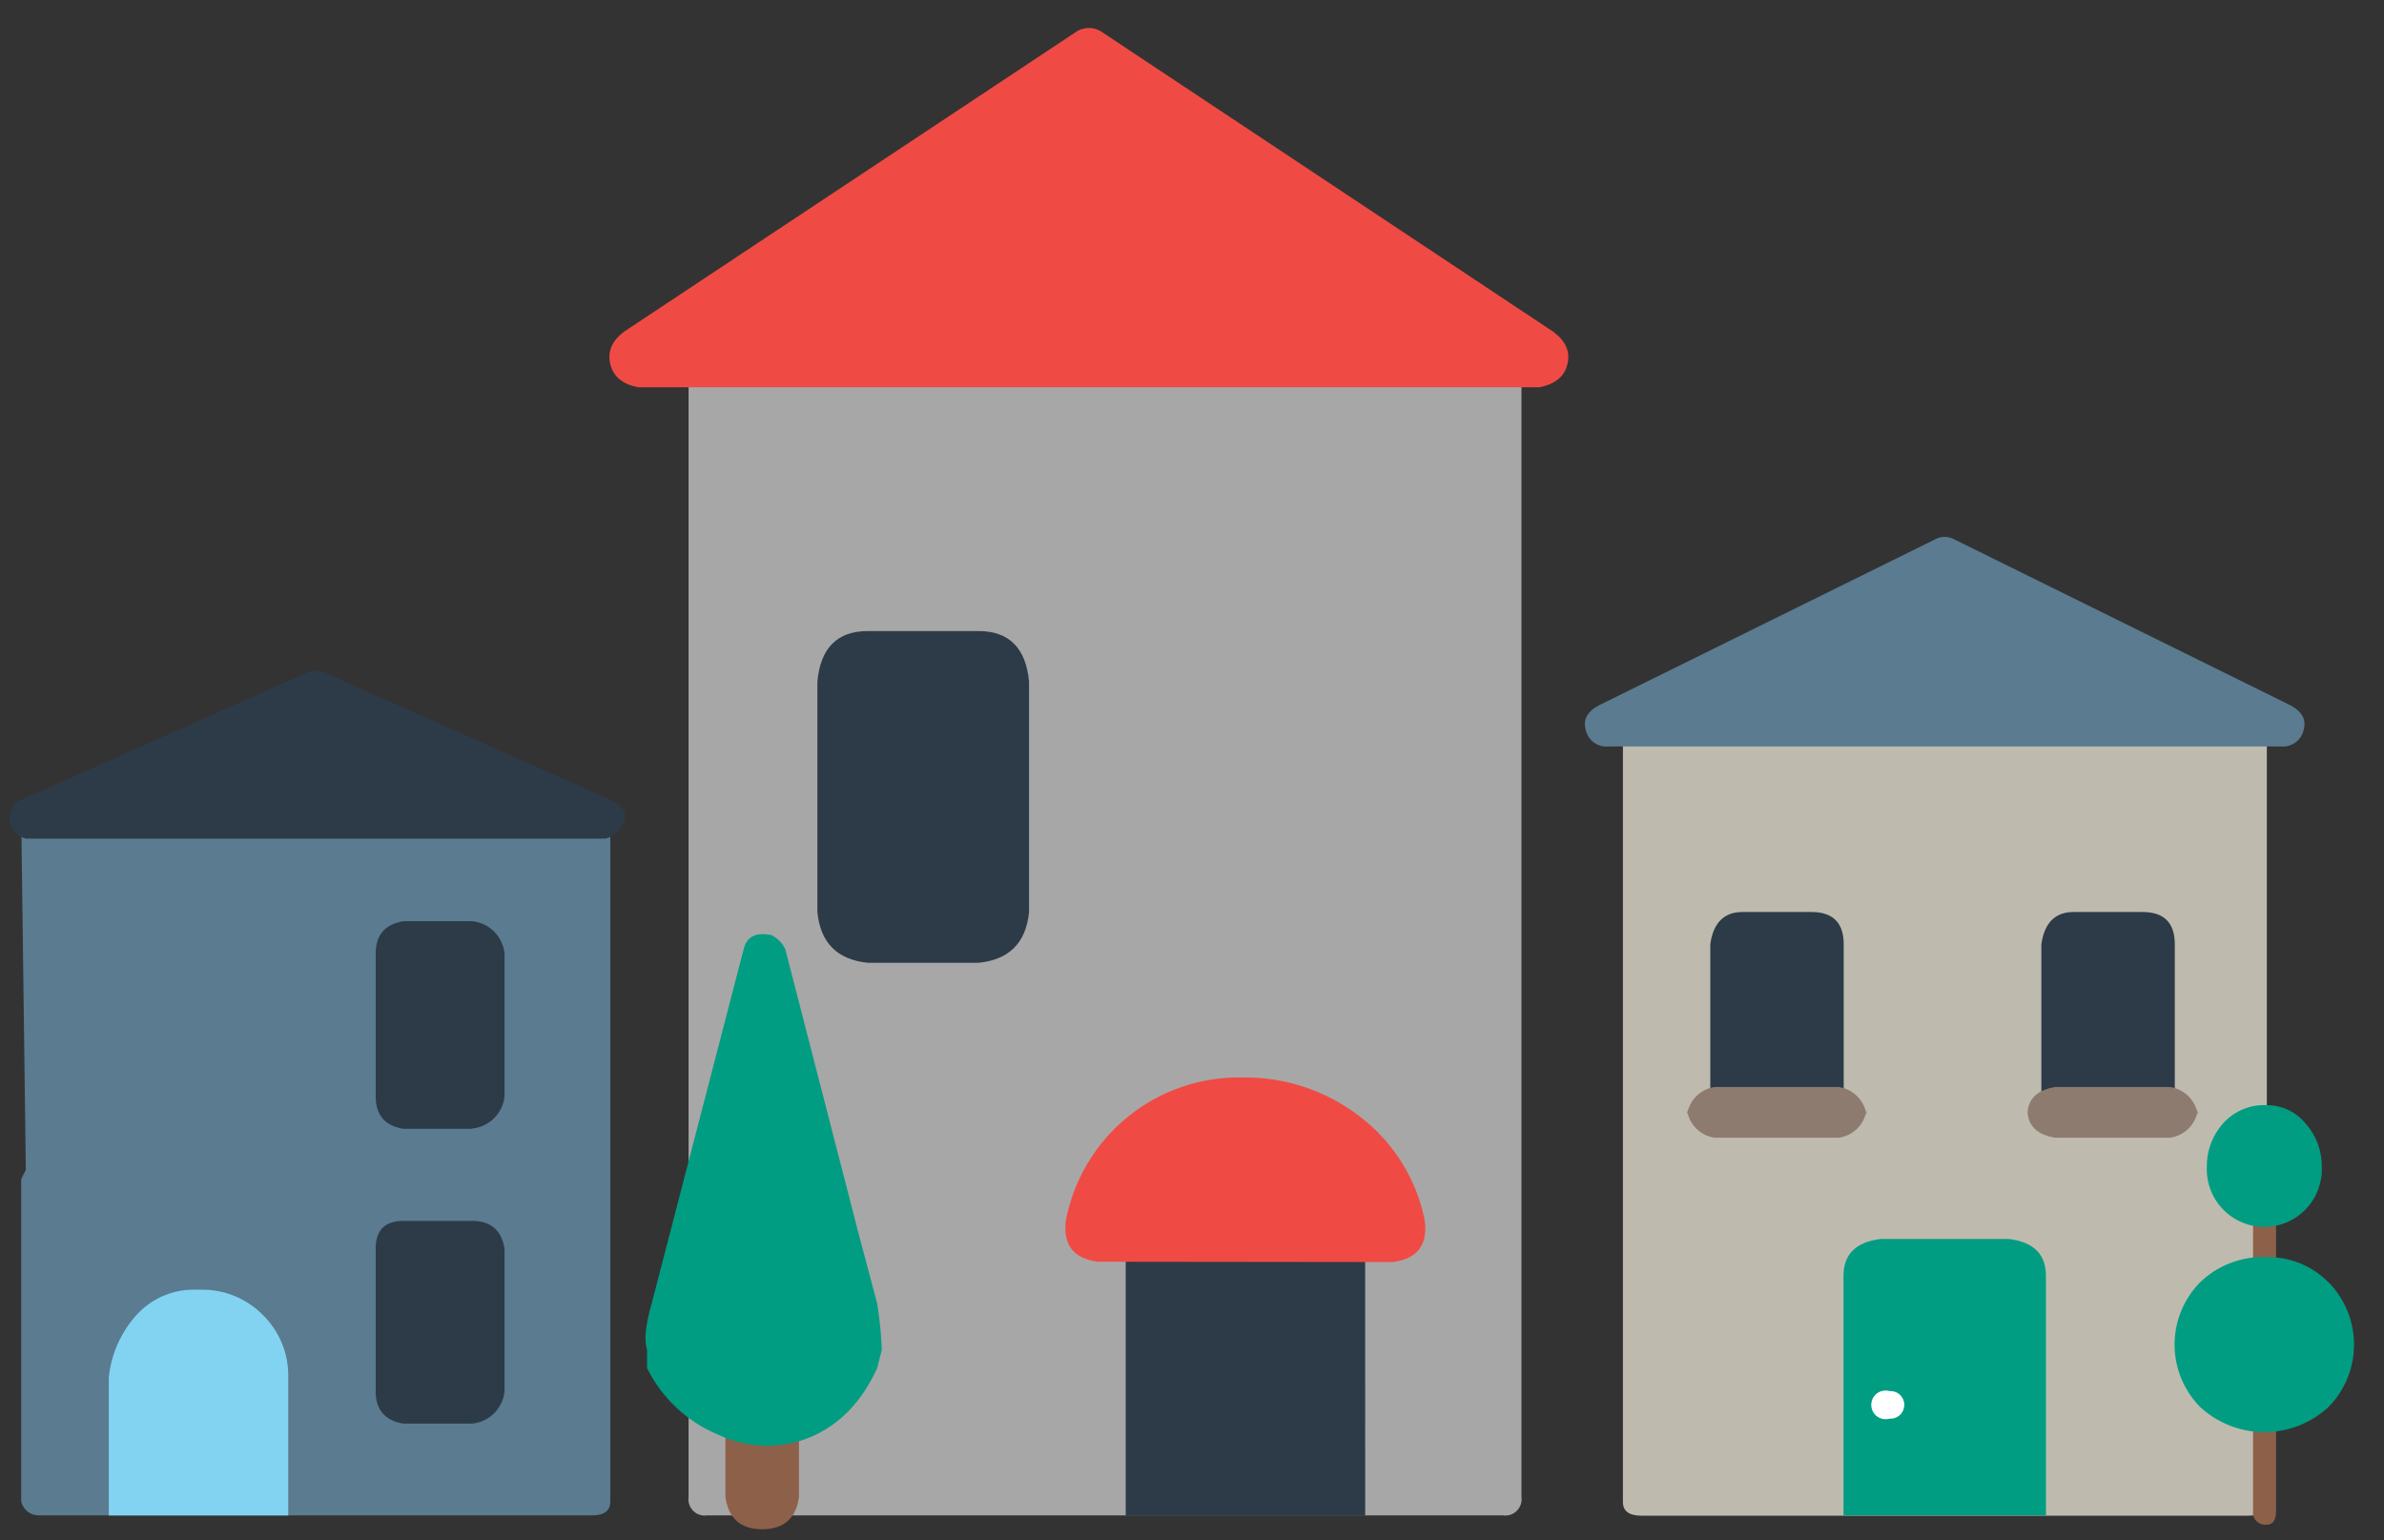
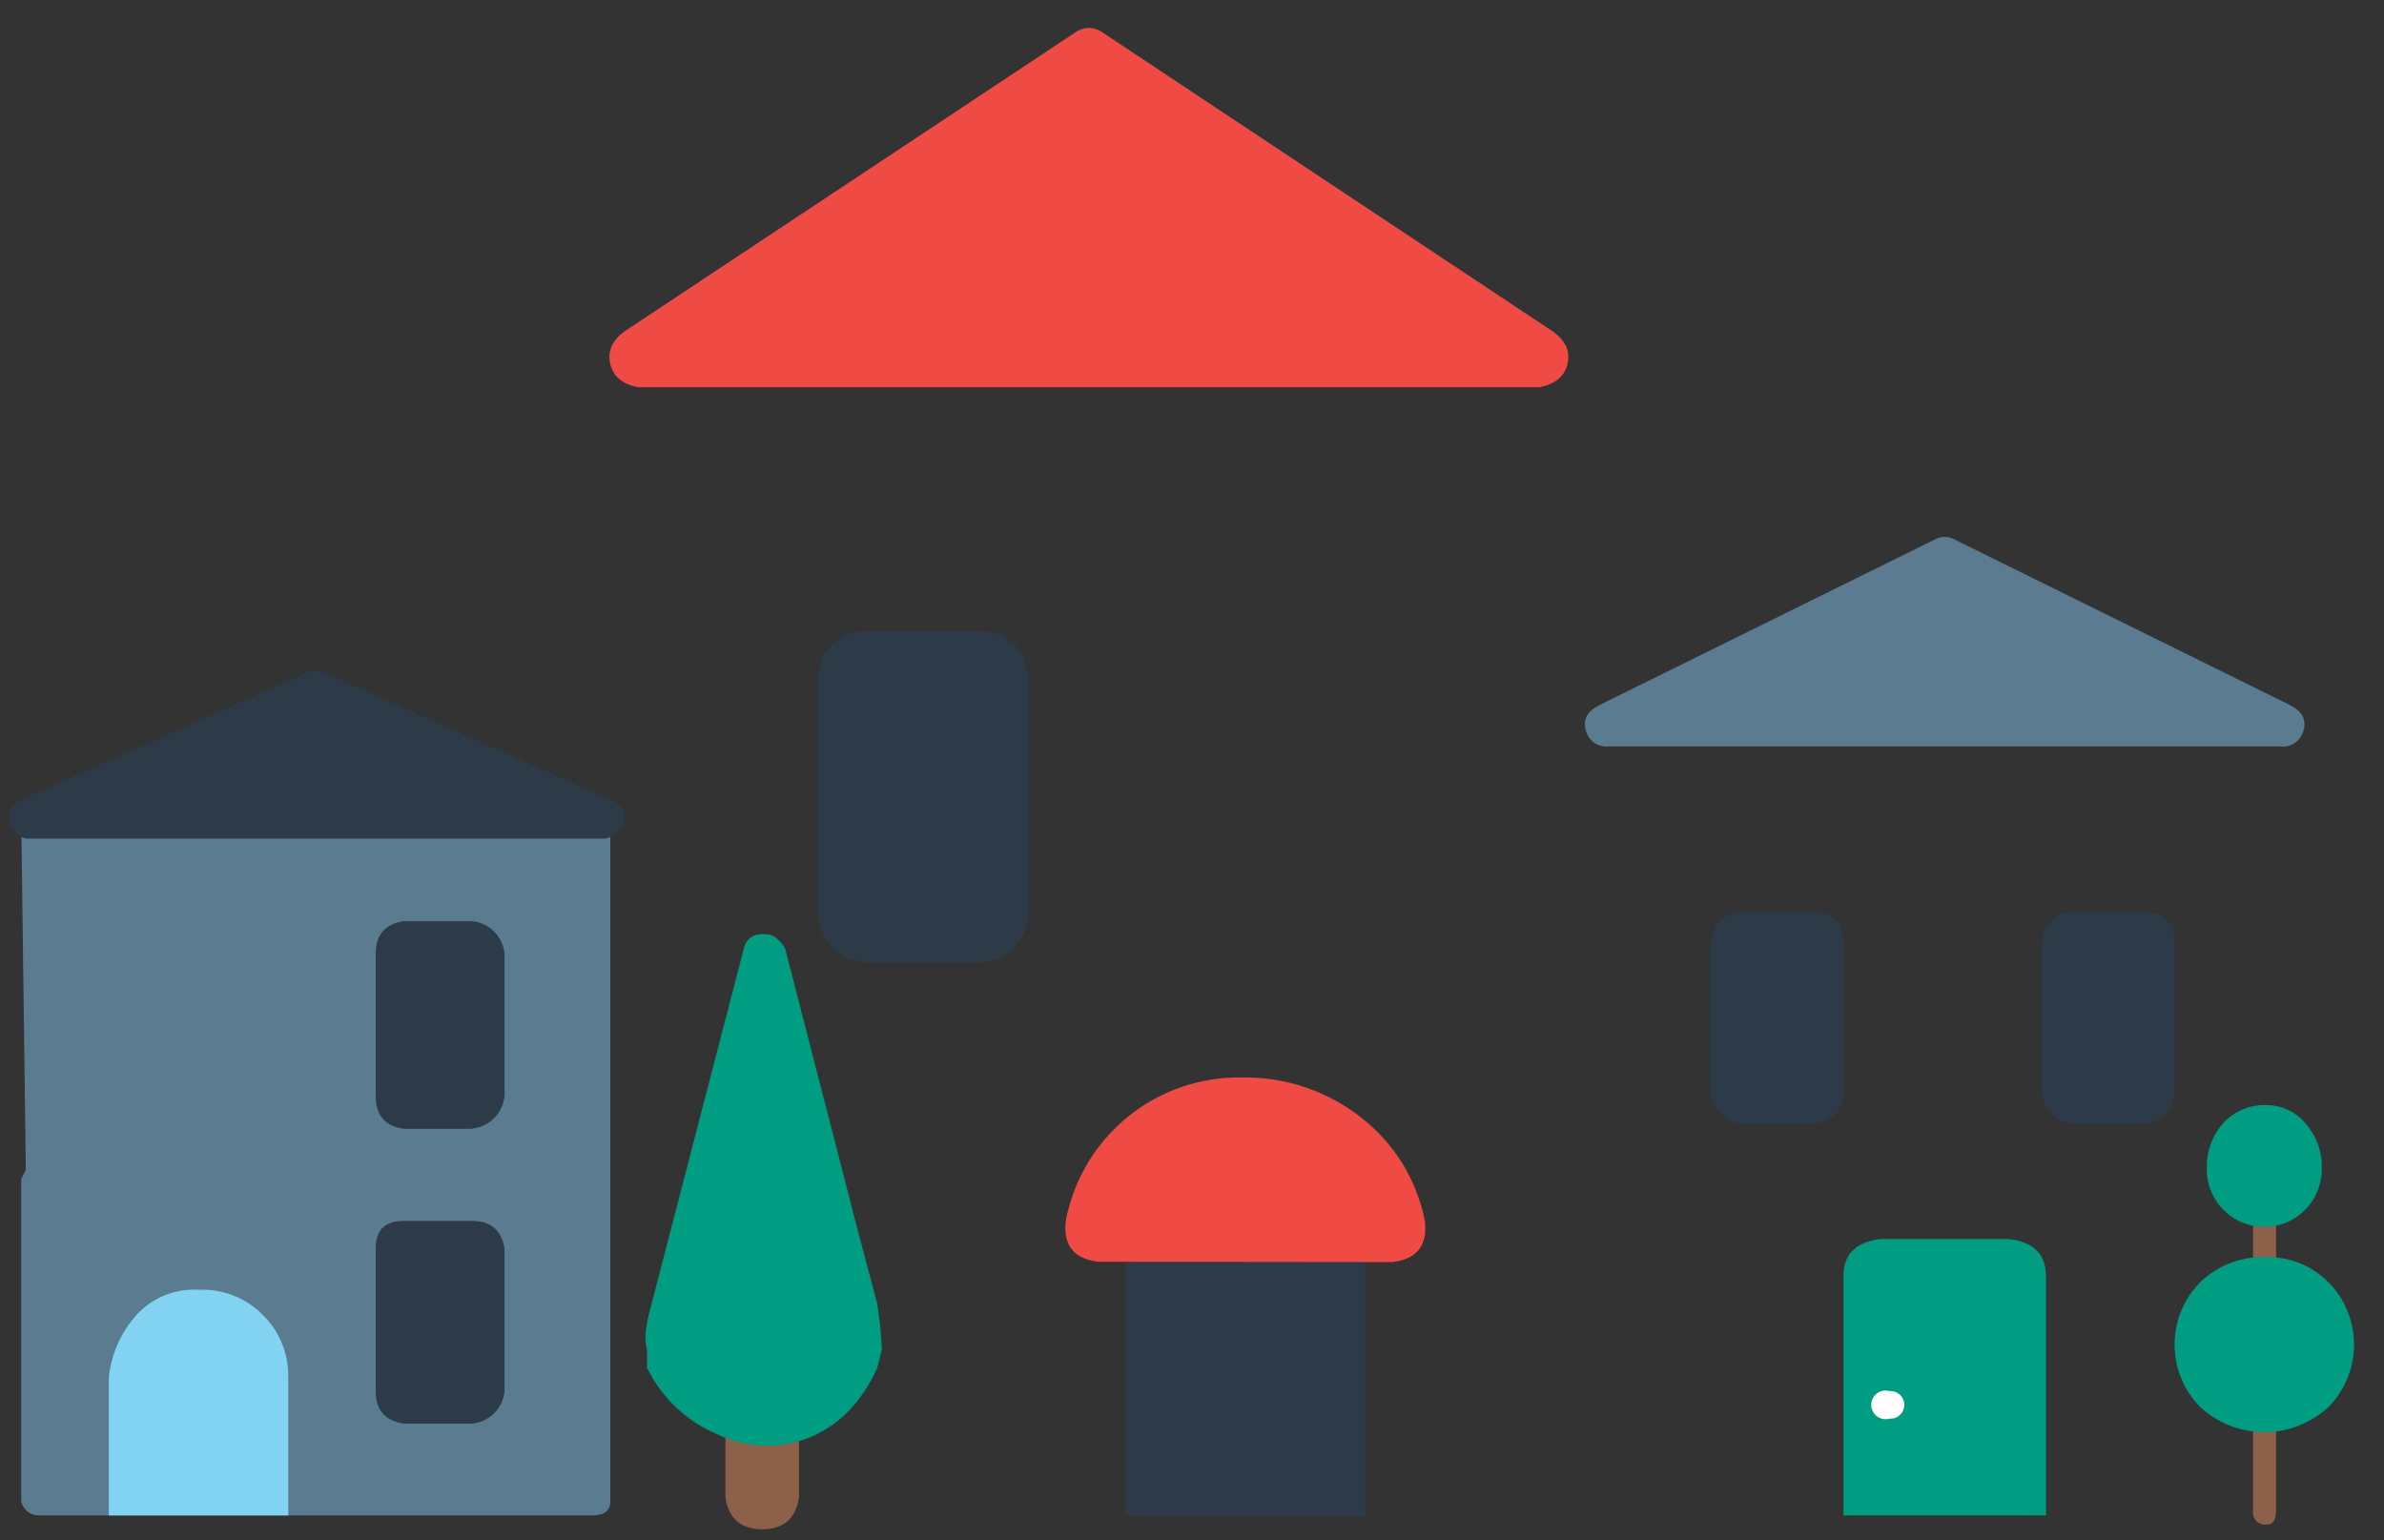
<svg xmlns="http://www.w3.org/2000/svg" width="65" height="42" viewBox="0 0 65 42" fill="none">
  <rect x="0" y="0" width="65" height="42" fill="#333333" stroke="none" />
-   <path d="M61.806 19.592V40.95C61.806 41.201 61.638 41.327 61.304 41.327H44.751C44.416 41.327 44.249 41.201 44.249 40.95V19.592C44.249 19.341 44.416 19.174 44.751 19.089H61.312C61.645 19.174 61.814 19.341 61.814 19.592H61.806Z" fill="#BEBBAE" />
-   <path d="M41.483 9.67V40.817C41.492 40.885 41.486 40.955 41.464 41.02C41.442 41.085 41.405 41.145 41.356 41.193C41.308 41.242 41.249 41.279 41.183 41.301C41.118 41.323 41.049 41.329 40.98 41.319H19.276C19.208 41.329 19.138 41.323 19.073 41.301C19.007 41.28 18.948 41.243 18.899 41.194C18.851 41.145 18.814 41.086 18.792 41.02C18.77 40.955 18.764 40.885 18.774 40.817V9.67C18.765 9.602 18.771 9.532 18.793 9.467C18.815 9.402 18.851 9.342 18.9 9.293C18.949 9.245 19.008 9.208 19.073 9.186C19.139 9.164 19.208 9.158 19.276 9.167H40.986C41.054 9.158 41.123 9.164 41.189 9.186C41.254 9.208 41.313 9.245 41.362 9.293C41.411 9.342 41.447 9.402 41.469 9.467C41.491 9.532 41.497 9.602 41.488 9.67H41.483Z" fill="#A8A7A7" />
  <path d="M20.782 41.697C20.197 41.697 19.862 41.404 19.778 40.817V31.775C19.861 31.105 20.195 30.77 20.782 30.77C21.367 30.77 21.702 31.106 21.785 31.775V40.817C21.702 41.404 21.367 41.697 20.782 41.697ZM62.057 41.194V32.026C62.057 31.86 61.952 31.775 61.744 31.775C61.536 31.775 61.43 31.86 61.43 32.026V41.194C61.423 41.245 61.428 41.297 61.444 41.346C61.46 41.395 61.488 41.44 61.524 41.477C61.561 41.513 61.605 41.541 61.654 41.557C61.703 41.573 61.755 41.578 61.806 41.571C61.973 41.571 62.057 41.445 62.057 41.194Z" fill="#8D604A" />
  <path d="M16.64 31.9V40.943C16.64 41.194 16.472 41.319 16.14 41.319H1.08C0.966 41.325 0.853 41.291 0.761 41.222C0.669 41.153 0.604 41.054 0.578 40.943V32.148L0.704 31.897L0.578 22.226C0.659 21.892 0.829 21.724 1.08 21.724H16.14C16.208 21.715 16.277 21.721 16.342 21.743C16.407 21.765 16.466 21.802 16.515 21.851C16.563 21.899 16.6 21.959 16.622 22.024C16.643 22.089 16.65 22.158 16.64 22.226V31.9Z" fill="#5A7B90" />
  <path d="M0.27 22.426C0.249 22.324 0.255 22.218 0.288 22.119C0.321 22.02 0.38 21.931 0.458 21.862L8.361 18.344C8.438 18.304 8.525 18.282 8.612 18.282C8.7 18.282 8.786 18.304 8.863 18.344L16.766 21.862C17.017 22.031 17.099 22.221 17.017 22.426C16.972 22.532 16.904 22.628 16.817 22.704C16.73 22.78 16.627 22.835 16.515 22.866H0.709C0.602 22.841 0.504 22.787 0.426 22.709C0.348 22.631 0.294 22.533 0.27 22.426V22.426ZM12.877 30.779H10.997C10.495 30.696 10.244 30.402 10.244 29.899V25.997C10.244 25.495 10.495 25.202 10.997 25.118H12.877C13.102 25.141 13.313 25.241 13.473 25.401C13.633 25.561 13.733 25.772 13.756 25.997V29.89C13.733 30.116 13.634 30.327 13.473 30.487C13.313 30.647 13.103 30.747 12.877 30.77V30.779ZM12.877 38.816H10.997C10.495 38.733 10.244 38.439 10.244 37.938V34.043C10.244 33.541 10.495 33.29 10.997 33.29H12.877C13.379 33.29 13.672 33.541 13.756 34.043V37.938C13.733 38.163 13.633 38.374 13.473 38.534C13.313 38.694 13.102 38.793 12.877 38.816V38.816ZM26.682 26.252H23.667C22.83 26.17 22.37 25.709 22.286 24.87V18.588C22.369 17.67 22.824 17.206 23.667 17.206H26.677C27.512 17.206 27.973 17.67 28.057 18.588V24.87C27.974 25.708 27.514 26.169 26.677 26.252H26.682ZM37.222 41.328H30.693V32.656H37.221L37.222 41.328ZM50.269 29.774V25.746C50.269 25.161 49.975 24.867 49.391 24.867H47.508C47.008 24.867 46.712 25.161 46.631 25.746V29.765C46.653 29.99 46.752 30.201 46.912 30.362C47.072 30.522 47.283 30.622 47.508 30.644H49.391C49.975 30.562 50.269 30.267 50.269 29.765V29.774ZM58.423 30.653H56.537C56.312 30.631 56.101 30.531 55.941 30.371C55.78 30.21 55.681 29.999 55.658 29.774V25.746C55.741 25.161 56.035 24.867 56.537 24.867H58.418C59.002 24.867 59.296 25.161 59.296 25.746V29.765C59.296 30.267 59.002 30.562 58.418 30.644L58.423 30.653Z" fill="#2C3B47" />
-   <path d="M46.751 31.021C46.561 30.995 46.384 30.907 46.248 30.771C46.112 30.635 46.024 30.458 45.998 30.267V30.393C46.025 30.203 46.113 30.026 46.249 29.89C46.385 29.754 46.561 29.666 46.751 29.639H50.138C50.327 29.668 50.503 29.756 50.638 29.892C50.774 30.028 50.862 30.203 50.891 30.393V30.267C50.864 30.458 50.776 30.634 50.64 30.77C50.504 30.906 50.328 30.994 50.138 31.021H46.751ZM55.281 30.267C55.281 30.687 55.532 30.939 56.034 31.021H59.17C59.36 30.994 59.537 30.906 59.672 30.77C59.808 30.634 59.896 30.458 59.923 30.267V30.393C59.895 30.203 59.806 30.028 59.671 29.892C59.535 29.756 59.36 29.668 59.17 29.639H56.034C55.532 29.723 55.281 29.974 55.281 30.393V30.267Z" fill="#8D7B70" />
  <path d="M43.237 19.913C43.153 19.62 43.279 19.39 43.614 19.222L52.771 14.701C52.849 14.66 52.935 14.639 53.022 14.639C53.11 14.639 53.196 14.66 53.273 14.701L62.431 19.222C62.765 19.391 62.89 19.621 62.808 19.913C62.774 20.05 62.692 20.17 62.577 20.251C62.461 20.332 62.32 20.368 62.18 20.353H43.864C43.724 20.369 43.583 20.332 43.468 20.252C43.352 20.171 43.27 20.05 43.237 19.913V19.913Z" fill="#5A7B90" />
  <path d="M17.017 9.042L29.312 0.888C29.421 0.807 29.553 0.763 29.689 0.763C29.825 0.763 29.957 0.807 30.066 0.888L42.359 9.051C42.693 9.302 42.818 9.59 42.736 9.931C42.653 10.272 42.4 10.469 41.983 10.559H17.394C16.974 10.476 16.723 10.267 16.641 9.931C16.556 9.588 16.682 9.293 17.017 9.042ZM37.968 34.412C38.638 34.329 38.931 33.952 38.847 33.281C38.624 32.157 38 31.153 37.092 30.456C36.178 29.744 35.049 29.364 33.892 29.379C32.757 29.351 31.648 29.727 30.764 30.44C29.88 31.152 29.277 32.156 29.061 33.272C28.977 33.943 29.27 34.32 29.94 34.403L37.968 34.412Z" fill="#EF4B44" />
  <path d="M21.409 25.872L23.415 33.657L23.917 35.542C23.984 35.958 24.026 36.377 24.043 36.798L23.917 37.301C23.498 38.221 22.891 38.849 22.098 39.184C21.698 39.35 21.268 39.43 20.836 39.419C20.403 39.408 19.978 39.307 19.587 39.121C18.739 38.772 18.048 38.124 17.642 37.301V36.798C17.557 36.547 17.599 36.128 17.768 35.542L20.278 25.872C20.36 25.538 20.611 25.412 21.031 25.495C21.194 25.576 21.326 25.708 21.407 25.872H21.409ZM55.783 34.788C55.783 34.203 55.449 33.868 54.779 33.783H51.267C50.597 33.867 50.263 34.203 50.263 34.788V41.319H55.783V34.788ZM63.493 34.968C63.935 35.421 64.183 36.029 64.183 36.663C64.183 37.297 63.935 37.905 63.493 38.358C63.016 38.802 62.388 39.049 61.737 39.049C61.085 39.049 60.458 38.802 59.981 38.358C59.538 37.905 59.29 37.297 59.29 36.663C59.29 36.029 59.538 35.421 59.981 34.968C60.221 34.735 60.507 34.553 60.819 34.435C61.132 34.316 61.466 34.262 61.8 34.277C62.116 34.271 62.43 34.33 62.722 34.45C63.014 34.571 63.278 34.75 63.498 34.977L63.493 34.968ZM62.865 30.635C63.155 30.964 63.312 31.39 63.304 31.829C63.312 32.039 63.276 32.249 63.201 32.446C63.125 32.642 63.011 32.822 62.864 32.973C62.718 33.125 62.543 33.245 62.349 33.328C62.156 33.41 61.947 33.452 61.737 33.452C61.526 33.452 61.318 33.41 61.124 33.328C60.93 33.245 60.755 33.125 60.609 32.973C60.462 32.822 60.348 32.642 60.273 32.446C60.197 32.249 60.162 32.039 60.169 31.829C60.16 31.39 60.317 30.964 60.608 30.635C60.757 30.468 60.941 30.336 61.148 30.249C61.354 30.162 61.577 30.122 61.8 30.133C62.006 30.132 62.208 30.178 62.394 30.266C62.579 30.355 62.742 30.484 62.871 30.644L62.865 30.635Z" fill="#009D82" />
  <path d="M7.169 35.856C7.394 36.077 7.571 36.341 7.689 36.633C7.808 36.925 7.866 37.237 7.859 37.552V41.321H2.967V37.552C3.032 36.922 3.296 36.328 3.72 35.856C3.925 35.629 4.178 35.45 4.459 35.33C4.741 35.211 5.046 35.155 5.351 35.165H5.477C5.791 35.159 6.103 35.217 6.394 35.336C6.685 35.455 6.949 35.632 7.169 35.856V35.856Z" fill="#82D3F2" />
  <path d="M51.519 37.929C51.57 37.926 51.622 37.933 51.67 37.95C51.719 37.967 51.764 37.995 51.801 38.03C51.839 38.065 51.869 38.108 51.89 38.155C51.91 38.203 51.921 38.254 51.921 38.305C51.921 38.357 51.91 38.408 51.89 38.456C51.869 38.503 51.839 38.546 51.801 38.581C51.764 38.616 51.719 38.643 51.67 38.66C51.622 38.678 51.57 38.685 51.519 38.681C51.46 38.698 51.399 38.701 51.339 38.69C51.28 38.679 51.224 38.654 51.175 38.618C51.127 38.581 51.088 38.534 51.061 38.48C51.034 38.426 51.02 38.366 51.02 38.305C51.02 38.245 51.034 38.185 51.061 38.131C51.088 38.076 51.127 38.029 51.175 37.993C51.224 37.956 51.28 37.932 51.339 37.921C51.399 37.91 51.46 37.913 51.519 37.929V37.929Z" fill="white" />
</svg>